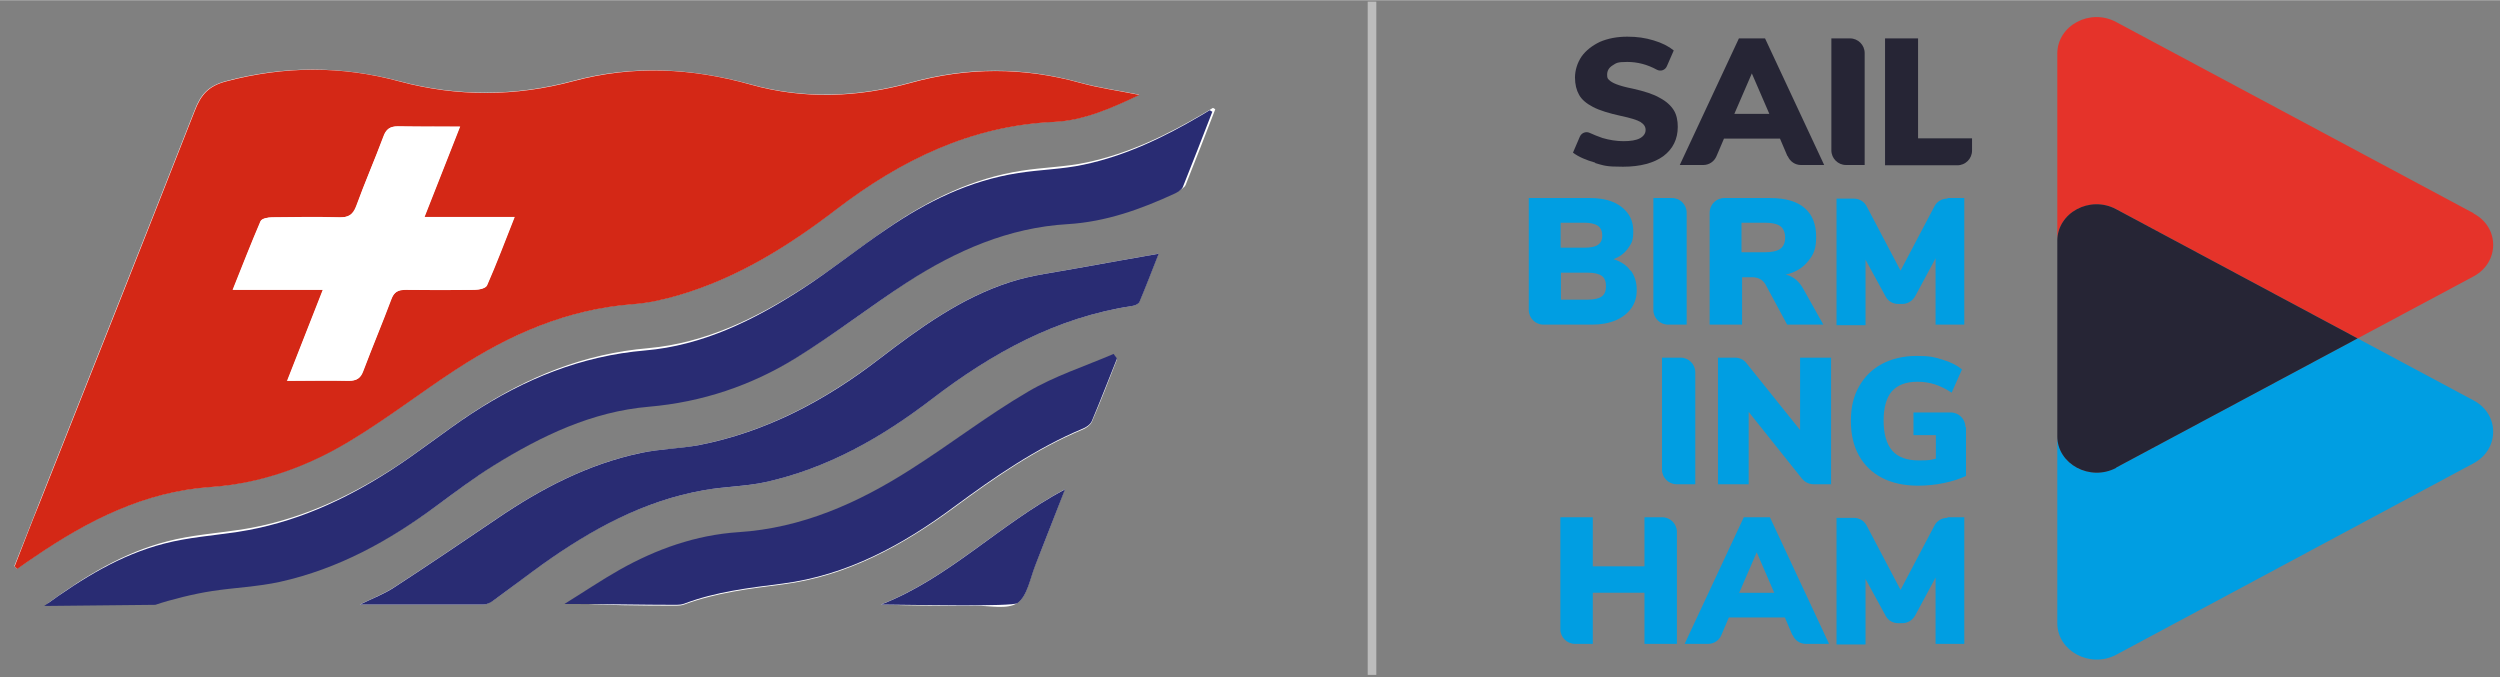
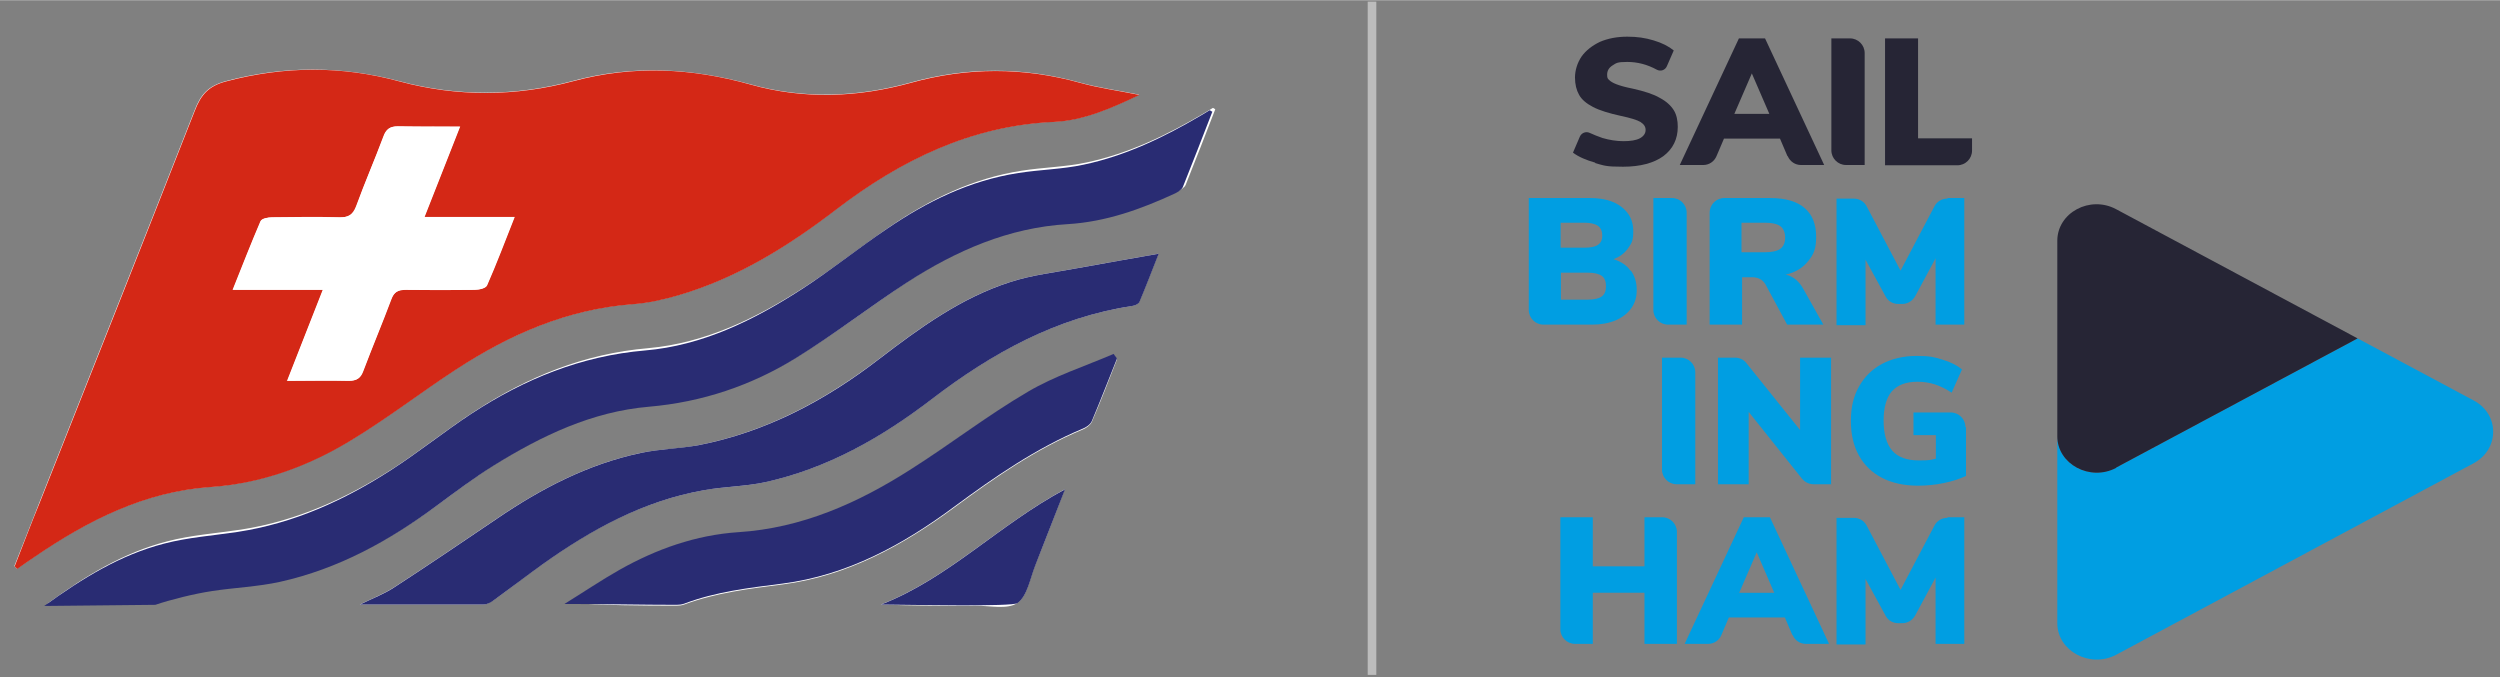
<svg xmlns="http://www.w3.org/2000/svg" version="1.1" width="871" height="236" viewBox="0 0 870.8 235.8">
  <rect x="0" y="0" width="870.8" height="235.8" fill="#808080" stroke="none" />
  <defs>
    <style>
      .st0 {
        fill: none;
        stroke: #bcbcbc;
        stroke-miterlimit: 10;
        stroke-width: 3px;
      }

      .st1, .st2, .st3 {
        fill-rule: evenodd;
      }

      .st1, .st4 {
        fill: #fff;
      }

      .st2 {
        fill: #d42816;
      }

      .st5, .st6, .st7 {
        mix-blend-mode: multiply;
      }

      .st5, .st8 {
        fill: #009ee2;
      }

      .st9 {
        isolation: isolate;
      }

      .st6 {
        fill: #e5332a;
      }

      .st10, .st7 {
        fill: #262535;
      }

      .st3 {
        fill: #292c73;
      }
    </style>
  </defs>
  <g class="st9">
    <g id="Layer_1">
      <g>
        <path class="st4" d="M5.1,197.2c.3.3.5.5.8.8,2.1-1.4,4.2-2.9,6.2-4.3,18.5-12.6,38.2-22.6,60.9-24.2,17.9-1.2,34.1-7.3,49.2-16.3,12.6-7.6,24.3-16.7,36.6-24.7,18.8-12.2,38.8-21,61.5-22.7,5.3-.4,10.7-1.6,15.9-3.1,20.6-6,38.3-17.1,55.1-30,22.4-17.1,46.9-29.1,75.8-30.4,10.3-.5,19.8-4.7,29.7-9.4-7.4-1.5-14.1-2.4-20.6-4.2-19.8-5.5-39.4-5.5-59.1,0-18.5,5.1-37.2,5.8-55.7.6-20.6-5.7-41.1-6.8-61.8-1.2-20.1,5.4-40.4,5.5-60.5.1-20.3-5.4-40.2-5.4-60.5,0-6.2,1.7-8.7,4.7-10.8,10.1-17.9,45.6-36,91.1-54.1,136.7-2.9,7.4-5.8,14.8-8.7,22.1ZM71,205.9c1.2-.5,2.6-.7,3.9-.9,7.9-1.1,15.9-1.5,23.6-3.2,20.3-4.5,38.1-14.3,54.7-26.6,6.5-4.8,13-9.7,19.9-14,16.6-10.3,34.1-18.8,53.9-20.4,18.6-1.6,35.7-7.3,51.3-17,13.3-8.2,25.7-17.8,38.8-26.4,17-11,35.2-19,55.8-20.2,13.4-.8,25.5-5.2,37.4-10.7,1-.5,2.3-1.2,2.7-2.2,3.5-8.7,6.9-17.5,10.3-26.3-.3-.2-.5-.4-.8-.5-1,.6-2,1.2-3,1.8-12.9,7.6-26.3,14.1-41,17.2-7.4,1.6-15.2,1.7-22.7,2.9-16.8,2.6-31.8,9.9-45.7,19.4-10.1,6.9-19.6,14.5-29.8,21.1-16.7,10.8-34.5,19.5-54.5,21.3-22.3,1.9-42,10-60.3,21.9-9.6,6.2-18.5,13.4-28.1,19.7-16.4,10.6-34,18.6-53.5,21.6-8.6,1.3-17.4,1.9-25.7,4.1-15.1,3.9-28.3,11.9-41.7,21.7,6.7,0,12.2,0,17.8,0M125.4,210.5c15,0,28.9,0,42.9,0,1.2,0,2.6-.8,3.6-1.5,5.7-4.1,11.3-8.5,17.1-12.6,17-12.2,35.2-22,56-25.7,7.1-1.3,14.4-1.3,21.4-2.8,21.7-4.8,40.5-15.5,58-28.9,20.9-16,43.4-28.5,69.9-32.5.9-.1,2.2-.7,2.5-1.4,2.4-5.7,4.6-11.5,6.7-16.8-9.5,1.7-18.8,3.3-28.1,5-7.9,1.5-16.1,2.4-23.7,4.9-17.1,5.5-31.5,16-45.6,26.8-18.8,14.4-39.4,25.4-62.9,30-6.6,1.3-13.5,1.3-20.1,2.7-18.4,3.9-34.7,12.4-50.1,22.9-11.8,8-23.6,16-35.6,23.8-3.5,2.3-7.4,3.8-12.1,6.1ZM389,125c-.4-.5-.7-1-1.1-1.5-10,4.3-20.6,7.7-29.9,13.2-14,8.2-26.9,18.1-40.6,26.9-18.4,11.8-38.1,20.6-60.3,22-14.9,1-28.5,5.9-41.3,13.1-6.2,3.5-12,7.4-18,11.2,13,.9,25.5,1,37.9,1,.9,0,1.8-.1,2.6-.4,11.1-4.1,22.6-5.5,34.3-7,22.5-2.9,41.9-13.6,59.8-26.8,14.1-10.4,28.3-20.3,44.6-27.1,1.3-.5,2.8-1.6,3.3-2.7,3.1-7.2,5.9-14.4,8.7-21.6ZM371,170.3c-23.1,12.4-40.7,31.1-64.2,40.2,11.2.4,22.2.5,33.1.4,4.9,0,11,1.4,14.4-.9,3.4-2.3,4.4-8.5,6.2-13.1,3.4-8.4,6.6-16.9,10.4-26.6Z" />
        <path class="st2" d="M5.1,197.2c2.9-7.4,5.7-14.8,8.7-22.1,18.1-45.5,36.2-91.1,54.1-136.7,2.1-5.4,4.7-8.5,10.8-10.1,20.3-5.4,40.3-5.5,60.5,0,20.1,5.4,40.4,5.3,60.5-.1,20.8-5.6,41.2-4.6,61.8,1.2,18.5,5.2,37.2,4.5,55.7-.6,19.8-5.5,39.4-5.5,59.1,0,6.5,1.8,13.2,2.7,20.6,4.2-9.9,4.7-19.4,8.9-29.7,9.4-28.9,1.3-53.4,13.3-75.8,30.4-16.8,12.9-34.6,24-55.1,30-5.2,1.5-10.5,2.7-15.9,3.1-22.7,1.7-42.8,10.5-61.5,22.7-12.3,8-24,17.1-36.6,24.7-15,9.1-31.3,15.1-49.2,16.3-22.7,1.6-42.4,11.6-60.9,24.2-2.1,1.4-4.2,2.9-6.2,4.3-.3-.3-.5-.5-.8-.8ZM100,132.5c7.9,0,14.8,0,21.7,0,2.7,0,4-.9,4.9-3.4,3.1-8.3,6.6-16.5,9.7-24.8,1-2.8,2.4-3.6,5.3-3.5,8,.2,15.9.2,23.9,0,1.5,0,3.8-.5,4.2-1.5,3.3-7.5,6.2-15.2,9.6-23.8-10.9,0-20.8,0-31.4,0,4.3-10.9,8.2-20.8,12.4-31.5-7.9,0-14.8,0-21.7-.1-2.7,0-4,1-4.9,3.5-3.1,8.1-6.6,16.1-9.5,24.3-1.1,3.2-2.8,4-6,3.9-7.8-.2-15.6-.1-23.4,0-1.4,0-3.6.4-3.9,1.3-3.3,7.6-6.3,15.4-9.7,23.9,10.9,0,20.7,0,31.4,0-4.2,10.6-8.1,20.6-12.4,31.6Z" />
        <path class="st3" d="M422.3,38.8c-3.4,8.8-6.8,17.5-10.3,26.3-.4.9-1.7,1.7-2.7,2.2-11.9,5.5-24.1,9.9-37.4,10.7-20.5,1.2-38.8,9.2-55.8,20.2-13.1,8.5-25.5,18.2-38.8,26.4-15.6,9.6-32.7,15.4-51.3,17-19.8,1.7-37.3,10.1-53.9,20.4-6.9,4.3-13.4,9.2-19.9,14-16.6,12.3-34.4,22.1-54.7,26.6-7.7,1.7-15.8,2-23.6,3.2-6.1.9-14.5,3-19.8,4.8,0,0-38.4.4-38.7.4,13.5-9.8,26.6-17.8,41.7-21.7,8.4-2.2,17.1-2.8,25.7-4.1,19.6-3,37.1-11,53.5-21.6,9.6-6.2,18.5-13.4,28.1-19.7,18.4-12,38.1-20,60.3-21.9,20-1.7,37.8-10.5,54.5-21.3,10.2-6.6,19.7-14.3,29.8-21.1,13.9-9.5,28.8-16.8,45.7-19.4,7.5-1.2,15.3-1.3,22.7-2.9,14.7-3.1,28.1-9.6,41-17.2,1-.6,2-1.2,3-1.8.3.2.5.4.8.5Z" />
        <path class="st3" d="M125.4,210.5c4.7-2.3,8.7-3.8,12.1-6.1,12-7.8,23.8-15.8,35.6-23.8,15.4-10.5,31.7-19,50.1-22.9,6.6-1.4,13.4-1.5,20.1-2.7,23.5-4.6,44.1-15.5,62.9-30,14.1-10.8,28.5-21.3,45.6-26.8,7.6-2.5,15.8-3.4,23.7-4.9,9.3-1.7,18.5-3.3,28.1-5-2.1,5.3-4.3,11.1-6.7,16.8-.3.7-1.6,1.3-2.5,1.4-26.5,4-49,16.5-69.9,32.5-17.5,13.4-36.3,24.1-58,28.9-7,1.5-14.3,1.5-21.4,2.8-20.9,3.7-39,13.6-56,25.7-5.7,4.1-11.3,8.4-17.1,12.6-1,.8-2.4,1.5-3.6,1.5-13.9,0-27.8,0-42.9,0Z" />
        <path class="st3" d="M389,125c-2.9,7.2-5.7,14.5-8.7,21.6-.5,1.2-2,2.2-3.3,2.7-16.2,6.8-30.5,16.7-44.6,27.1-17.9,13.3-37.3,23.9-59.8,26.8-11.7,1.5-23.2,2.8-34.3,7-.8.3-1.8.4-2.6.4-12.5,0-23.9-.3-39.1-.3,6-3.7,13-8.4,19.2-11.9,12.8-7.2,26.5-12.1,41.3-13.1,22.2-1.4,41.9-10.2,60.3-22,13.7-8.7,26.6-18.7,40.6-26.9,9.3-5.5,19.9-8.9,29.9-13.2.4.5.7,1,1.1,1.5Z" />
        <path class="st3" d="M371,170.3c-3.8,9.8-7.1,18.2-10.4,26.6-1.8,4.6-2.8,10.7-6.2,13.1-1.8,1.3-36.4.6-47.5.5,23.5-9.1,41-27.8,64.2-40.2Z" />
        <path class="st1" d="M100,132.5c4.3-11,8.2-20.9,12.4-31.6-10.7,0-20.5,0-31.4,0,3.4-8.5,6.4-16.2,9.7-23.9.4-.9,2.6-1.3,3.9-1.3,7.8-.1,15.6-.2,23.4,0,3.1,0,4.8-.8,6-3.9,3-8.2,6.5-16.2,9.5-24.3.9-2.5,2.2-3.5,4.9-3.5,6.9.2,13.8,0,21.7.1-4.2,10.7-8.1,20.7-12.4,31.5,10.6,0,20.6,0,31.4,0-3.4,8.6-6.3,16.3-9.6,23.8-.4,1-2.7,1.5-4.2,1.5-8,.1-15.9.1-23.9,0-2.8,0-4.3.8-5.3,3.5-3.1,8.3-6.5,16.5-9.7,24.8-.9,2.5-2.3,3.4-4.9,3.4-6.9-.2-13.8,0-21.7,0Z" />
      </g>
      <g>
-         <path class="st6" d="M861.6,74.2L737.1,7.6c-9.1-4.9-20.5,1.2-20.5,11v65.2c0-9.7,11.4-15.8,20.5-11l84.1,45,40.4-21.6c9.1-4.9,9.1-17.1,0-21.9Z" />
        <g>
          <path class="st10" d="M555.7,56.6c-3.2-.9-5.8-2-7.8-3.5l2.4-5.6c.6-1.3,2.1-1.9,3.4-1.3s3,1.3,4.5,1.8c2.4.7,4.9,1.1,7.3,1.1s4.4-.3,5.7-1,2-1.7,2-2.9-.6-2-1.8-2.8c-1.2-.7-3.5-1.4-6.8-2.1-4.1-.9-7.4-1.9-9.7-3.1-2.3-1.2-4-2.6-4.9-4.3-.9-1.6-1.4-3.6-1.4-6s.8-5.1,2.3-7.3c1.5-2.1,3.7-3.8,6.4-5.1,2.8-1.2,6-1.8,9.5-1.8s6.2.4,9.2,1.3c3,.9,5.3,2.1,7,3.5l-2.4,5.5c-.6,1.4-2.2,1.9-3.5,1.2-3.3-1.8-6.7-2.7-10.3-2.7s-3.8.4-5.1,1.2c-1.3.8-1.9,1.9-1.9,3.2s.2,1.4.7,1.9c.5.5,1.3,1,2.6,1.5,1.3.5,3.1,1,5.6,1.5,4,.9,7.2,1.9,9.4,3.2,2.3,1.2,3.9,2.7,4.9,4.3,1,1.6,1.4,3.6,1.4,5.8,0,4.3-1.7,7.7-5,10.2-3.3,2.4-8,3.7-14.1,3.7s-6.5-.4-9.8-1.3Z" />
          <path class="st10" d="M622.6,54.3l-2.6-6.1h-19.5l-2.6,6.1c-.8,1.9-2.6,3.1-4.6,3.1h-8.2l20.6-44.1h9.1l20.6,44.1h-8.1c-2,0-3.8-1.2-4.6-3.1ZM604.2,39.6h12.1l-6.1-14.1-6.1,14.1Z" />
          <path class="st10" d="M637.9,52.3V13.3h6.5c2.8,0,5.1,2.3,5.1,5.1v39h-6.5c-2.8,0-5.1-2.3-5.1-5.1Z" />
          <path class="st10" d="M656.6,57.4V13.3h11.5v34.8h18.8v4.3c0,2.8-2.3,5.1-5.1,5.1h-25.2Z" />
          <path class="st8" d="M568,94.1c1.4,1.9,2.1,4.1,2.1,6.8s-.6,4.5-1.9,6.4c-1.3,1.8-3.1,3.2-5.4,4.2-2.4,1-5.1,1.5-8.3,1.5h-16.9c-2.8,0-5.1-2.3-5.1-5.1v-39h21.3c4.6,0,8.3,1,11,3.1,2.7,2.1,4.1,4.8,4.1,8.4s-.6,4.2-1.8,6c-1.2,1.7-2.9,3-5.1,3.8,2.6.8,4.6,2.1,5.9,4ZM543.6,86.2h8.2c2.2,0,3.8-.3,4.8-1,1-.7,1.5-1.7,1.5-3.2s-.5-2.7-1.5-3.4c-1-.7-2.6-1.1-4.8-1.1h-8.2v8.6ZM557.9,103.2c1-.7,1.5-1.9,1.5-3.6s-.5-2.9-1.5-3.6c-1-.7-2.6-1.1-4.9-1.1h-9.3v9.4h9.3c2.3,0,3.9-.4,4.9-1.1Z" />
          <path class="st8" d="M575.9,107.9v-39h6.5c2.8,0,5.1,2.3,5.1,5.1v39h-6.5c-2.8,0-5.1-2.3-5.1-5.1Z" />
          <path class="st8" d="M635.1,113h-12.6l-7.6-14.1c-1-1.6-2.5-2.4-4.6-2.4h-3.5v16.5h-11.3v-39c0-2.8,2.3-5.1,5.1-5.1h16c5.3,0,9.4,1.2,12,3.5,2.7,2.3,4,5.7,4,10s-.9,6.2-2.8,8.5c-1.8,2.3-4.4,3.9-7.8,4.7,2.5.5,4.6,2.2,6.1,4.9l7,12.5ZM620.1,86.6c1.1-.8,1.7-2.1,1.7-3.9s-.6-3.2-1.7-4c-1.1-.8-2.9-1.2-5.5-1.2h-8v10.3h8c2.5,0,4.4-.4,5.5-1.2Z" />
          <path class="st8" d="M678.4,68.9h5.8v44.1h-10v-23.1l-7.1,13.2c-.9,1.6-2.6,2.7-4.5,2.7h-1.4c-1.9,0-3.6-1-4.4-2.6l-7-12.8v22.8h-10.1v-44.1h6c1.9,0,3.6,1,4.5,2.7l11.8,22.4,11.8-22.4c.9-1.7,2.6-2.7,4.5-2.7Z" />
          <path class="st8" d="M578.9,163.5v-39h6.5c2.8,0,5.1,2.3,5.1,5.1v39h-6.5c-2.8,0-5.1-2.3-5.1-5.1Z" />
          <path class="st8" d="M627,124.5h10.8v44.1h-6.1c-1.5,0-3-.7-4-1.9l-18.6-23.3v25.2h-10.7v-44.1h6c1.5,0,3,.7,3.9,1.9l18.7,23.3v-25.2Z" />
          <path class="st8" d="M684.8,148.7v17c-2.3,1.1-4.9,1.9-7.8,2.5-2.9.6-5.9.9-8.9.9-4.8,0-9-.9-12.5-2.7s-6.2-4.4-8.1-7.8c-1.9-3.4-2.8-7.4-2.8-12.1s.9-8.5,2.8-11.9c1.9-3.4,4.5-6,8-7.9,3.4-1.8,7.5-2.8,12.1-2.8s6.2.4,9,1.3c2.8.8,5.1,2,6.8,3.4l-3.6,8.1c-2-1.3-4-2.3-5.9-2.9-1.9-.6-3.9-.9-6-.9-4,0-6.9,1.1-8.9,3.3-1.9,2.2-2.9,5.6-2.9,10.2s1,8.2,3,10.5c2,2.3,5.1,3.4,9.3,3.4s4-.2,5.9-.6v-8.2h-7.8v-7.9h13c2.8,0,5.1,2.3,5.1,5.1Z" />
          <path class="st8" d="M572.8,180.1h6.2c2.8,0,5.1,2.3,5.1,5.1v39h-11.3v-17.8h-18v17.8h-6.2c-2.8,0-5.1-2.3-5.1-5.1v-39h11.3v17.1h18v-17.1Z" />
          <path class="st8" d="M624.3,221.1l-2.6-6.1h-19.5l-2.6,6.1c-.8,1.9-2.6,3.1-4.6,3.1h-8.2l20.6-44.1h9.1l20.6,44.1h-8.1c-2,0-3.8-1.2-4.6-3.1ZM605.9,206.4h12.1l-6.1-14.1-6.1,14.1Z" />
          <path class="st8" d="M678.4,180.1h5.8v44.1h-10v-23.1l-7.1,13.2c-.9,1.6-2.6,2.7-4.5,2.7h-1.4c-1.9,0-3.6-1-4.4-2.6l-7-12.8v22.8h-10.1v-44.1h6c1.9,0,3.6,1,4.5,2.7l11.8,22.4,11.8-22.4c.9-1.7,2.6-2.7,4.5-2.7Z" />
        </g>
        <path class="st5" d="M861.6,139.4l-40.4-21.6-84.1,45c-9.1,4.9-20.5-1.2-20.5-11v65.2c0,9.7,11.4,15.8,20.5,11l124.5-66.7c9.1-4.9,9.1-17.1,0-21.9Z" />
        <path class="st7" d="M737.1,162.8l84.1-45-84.1-45c-9.1-4.9-20.5,1.2-20.5,11v68.1c0,9.7,11.4,15.8,20.5,11Z" />
      </g>
      <line class="st0" x1="477.9" y1=".5" x2="477.9" y2="235" />
    </g>
  </g>
</svg>